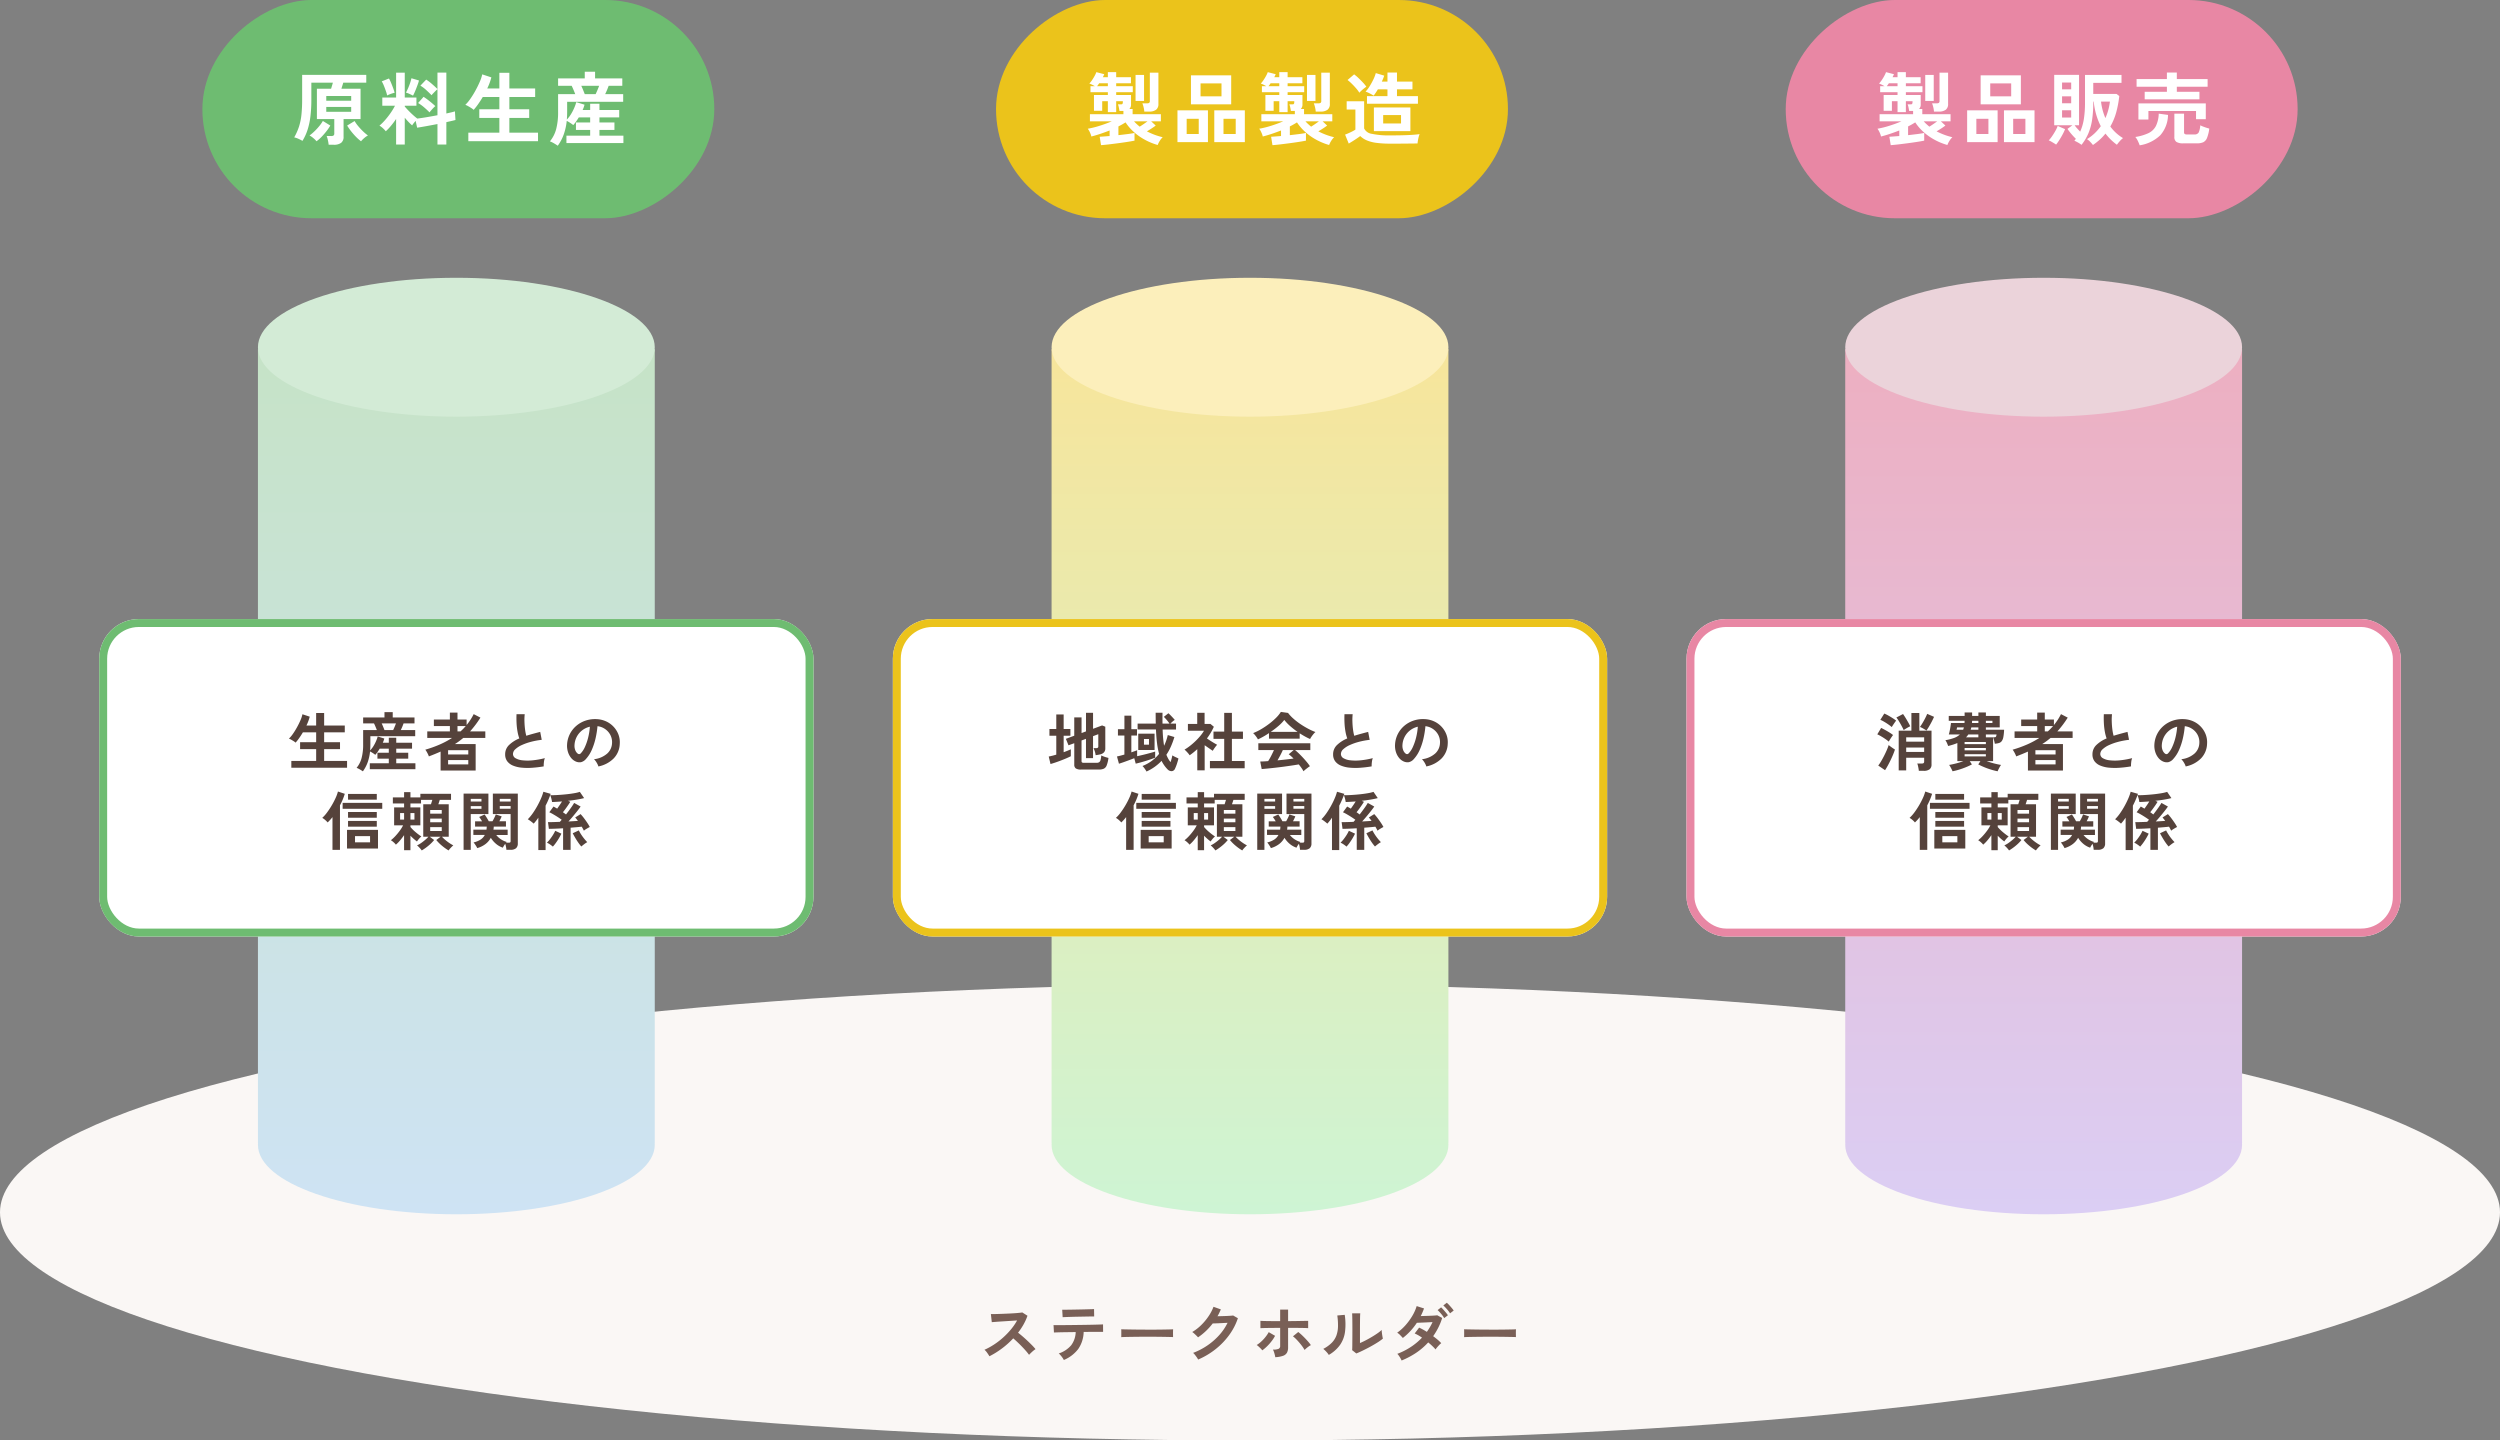
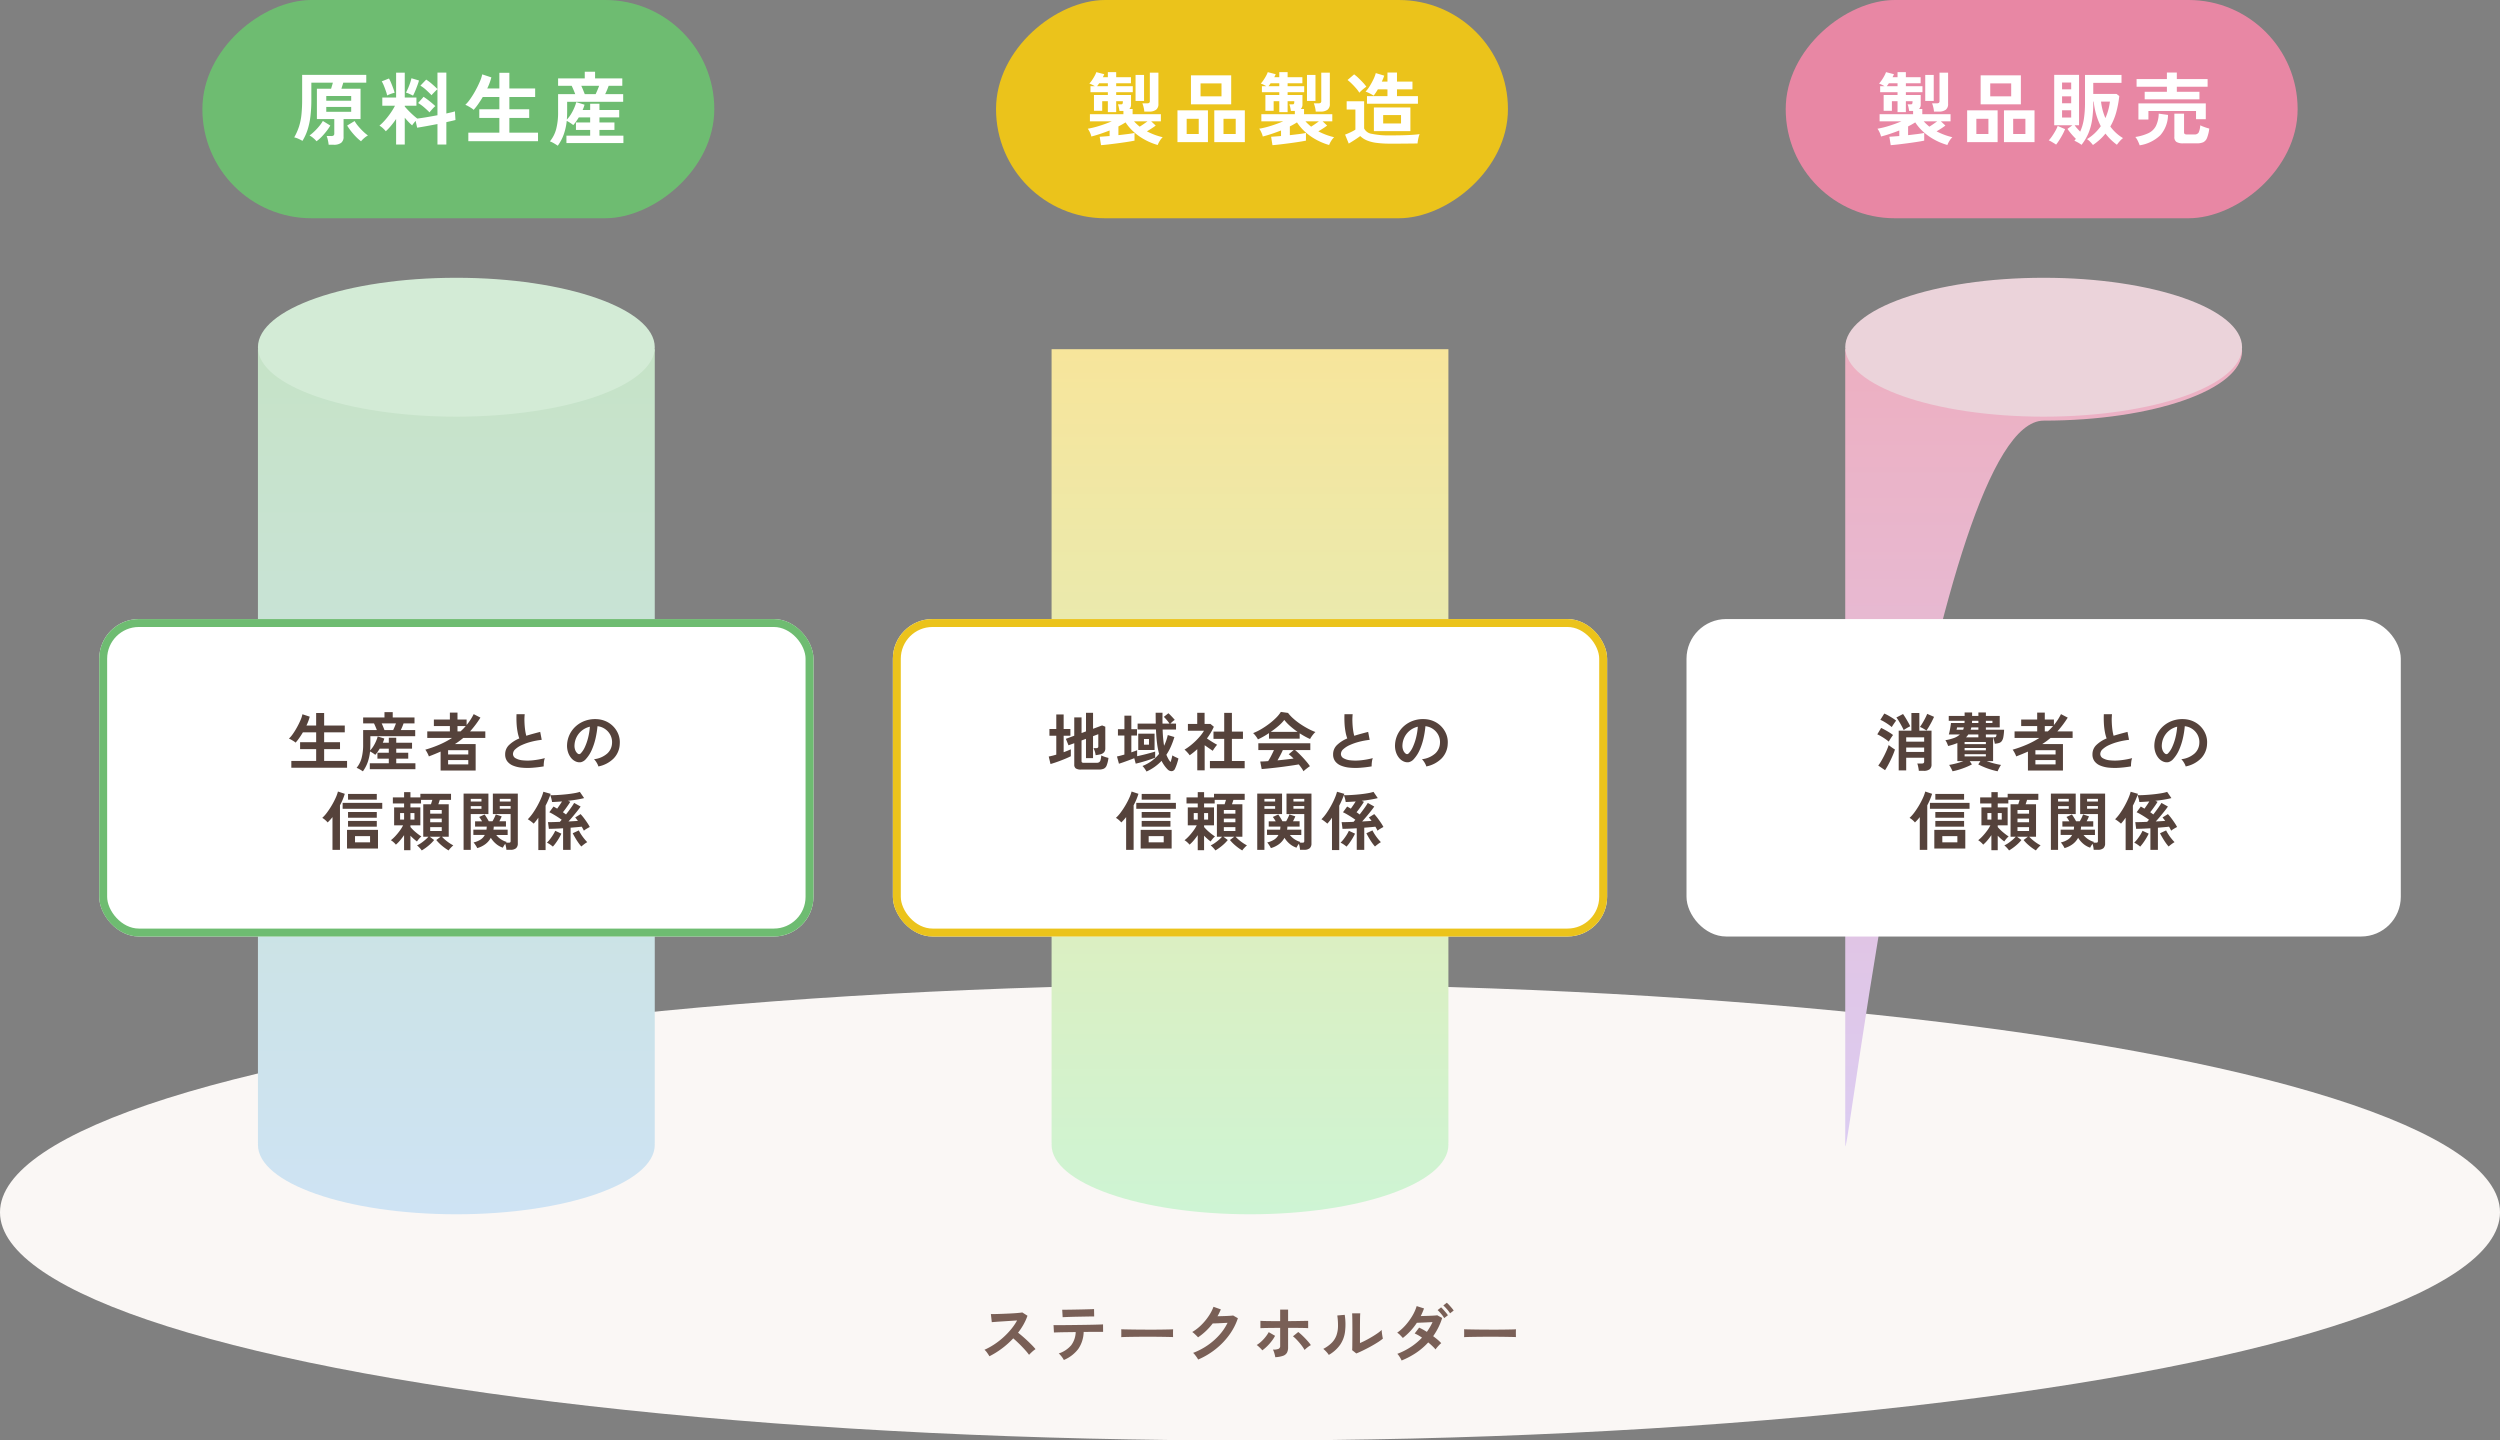
<svg xmlns="http://www.w3.org/2000/svg" width="630" height="363" viewBox="0 0 630 363">
  <rect x="0" y="0" width="630" height="363" fill="#808080" stroke="none" />
  <defs>
    <linearGradient id="linear-gradient" x1="0.5" x2="0.5" y2="1" gradientUnits="objectBoundingBox">
      <stop offset="0" stop-color="#edafc1" />
      <stop offset="1" stop-color="#dbcef4" />
    </linearGradient>
    <linearGradient id="linear-gradient-2" x1="0.5" x2="0.5" y2="1" gradientUnits="objectBoundingBox">
      <stop offset="0" stop-color="#f7e59b" />
      <stop offset="1" stop-color="#cef4d4" />
    </linearGradient>
    <linearGradient id="linear-gradient-3" x1="0.5" x2="0.5" y2="1" gradientUnits="objectBoundingBox">
      <stop offset="0" stop-color="#c6e3c7" />
      <stop offset="1" stop-color="#cee3f4" />
    </linearGradient>
  </defs>
  <g id="ir_investors_explanation_02" transform="translate(-678 -2328)">
    <ellipse id="楕円形_536" data-name="楕円形 536" cx="315" cy="57.5" rx="315" ry="57.5" transform="translate(678 2576)" fill="#faf7f5" />
    <g id="グループ_387754" data-name="グループ 387754" transform="translate(550 -249)">
      <g id="グループ_387751" data-name="グループ 387751" transform="translate(7)">
        <g id="グループ_387760" data-name="グループ 387760">
          <g id="グループ_387747" data-name="グループ 387747" transform="translate(212 65)">
-             <path id="合体_23" data-name="合体 23" d="M9524-5457.5q0-.251.021-.5H9524v-200h100v200h-.021q.021.249.021.5c0,9.666-22.388,17.5-50,17.5S9524-5447.834,9524-5457.5Z" transform="translate(-9150 8258)" fill="url(#linear-gradient)" />
+             <path id="合体_23" data-name="合体 23" d="M9524-5457.5q0-.251.021-.5H9524v-200h100h-.021q.021.249.021.5c0,9.666-22.388,17.5-50,17.5S9524-5447.834,9524-5457.5Z" transform="translate(-9150 8258)" fill="url(#linear-gradient)" />
            <ellipse id="楕円形_534" data-name="楕円形 534" cx="50" cy="17.5" rx="50" ry="17.5" transform="translate(374 2582)" fill="#ebd3da" />
          </g>
          <g id="グループ_387761" data-name="グループ 387761" transform="translate(-334 21)">
            <g id="長方形_71292" data-name="長方形 71292" transform="translate(880 2712)" fill="#fff" stroke="#e887a4" stroke-width="2">
              <rect width="180" height="80" rx="10" stroke="none" />
-               <rect x="1" y="1" width="178" height="78" rx="9" fill="none" />
            </g>
            <path id="パス_455128" data-name="パス 455128" d="M-31.456,1.248a5.718,5.718,0,0,0-.08-.6q-.064-.36-.144-.7a2.968,2.968,0,0,0-.176-.544h1.136A.761.761,0,0,0-30.256-.7a.5.5,0,0,0,.144-.416v-.928H-34.64V1.136h-1.888v-10h3.2v-4.464h2v4.464h3.072v8.48A1.492,1.492,0,0,1-28.744.864a2.372,2.372,0,0,1-1.48.384Zm-8.512-.16L-41.68-.08a11.047,11.047,0,0,0,.752-1.136q.384-.656.752-1.384t.664-1.416a11.083,11.083,0,0,0,.456-1.232q.208.176.5.392t.584.416q.3.2.5.328-.176.56-.464,1.256t-.64,1.424q-.352.728-.712,1.384T-39.968,1.088Zm10.432-10q-.368-.24-.816-.5a6.3,6.3,0,0,0-.816-.4q.272-.368.632-.968t.688-1.24q.328-.64.5-1.088l1.728.752q-.256.576-.584,1.216t-.68,1.224Q-29.232-9.328-29.536-8.912Zm-5.728-.112q-.224-.48-.56-1.1T-36.5-11.3a7.024,7.024,0,0,0-.616-.888l1.68-.88q.288.4.632.96t.664,1.128q.32.568.512,1-.208.1-.512.264t-.608.352A5.632,5.632,0,0,0-35.264-9.024ZM-39.04-6.112a7.321,7.321,0,0,0-.8-.624q-.528-.368-1.1-.7a8.5,8.5,0,0,0-.984-.512l.976-1.616q.464.224,1.016.528t1.08.632a8.252,8.252,0,0,1,.9.632q-.128.16-.352.488t-.432.664Q-38.944-6.288-39.04-6.112Zm.768-3.664a9.659,9.659,0,0,0-.808-.624q-.52-.368-1.088-.7a6.788,6.788,0,0,0-.984-.5l.992-1.584a9.306,9.306,0,0,1,1.016.5q.584.328,1.128.68a8.686,8.686,0,0,1,.848.608,5.514,5.514,0,0,0-.352.464q-.224.32-.44.648T-38.272-9.776ZM-34.64-3.52h4.528v-1.1H-34.64Zm0-2.576h4.528V-7.2H-34.64ZM-22.96,1.36q-.08-.208-.232-.512t-.32-.608a3.271,3.271,0,0,0-.312-.48q.72-.112,1.728-.368A17.08,17.08,0,0,0-20.208-1.2h-1.536V-5.76a10.925,10.925,0,0,1-1.1.408q-.584.184-1.224.344a8.022,8.022,0,0,0-.3-.76,3.586,3.586,0,0,0-.4-.7,12.008,12.008,0,0,0,2.2-.568A4.226,4.226,0,0,0-21.1-7.92h-2.8a8.924,8.924,0,0,0,.224-.9q.112-.552.2-1.1t.12-.88h3.408a2.2,2.2,0,0,0,.016-.272,2.606,2.606,0,0,1,.016-.288h-4v-1.232h4v-.864h1.888v.864h1.584v-.864h1.888v.864h3.488v2.9H-14.56V-9.1h4.592a12.309,12.309,0,0,1-.184,1.816,2.57,2.57,0,0,1-.4,1.032,1.356,1.356,0,0,1-.7.488,4.785,4.785,0,0,1-1.056.184q-.064-.384-.192-.856a7.815,7.815,0,0,0-.24-.76v6h-1.616a18.381,18.381,0,0,0,1.9.592q1,.256,1.72.368a3.271,3.271,0,0,0-.312.48q-.168.3-.32.608t-.232.512A16.068,16.068,0,0,1-13.224.952Q-14.1.688-14.936.344T-16.48-.368l.544-.832h-2.688l.544.832a16.077,16.077,0,0,1-1.536.712q-.848.344-1.712.608A15.184,15.184,0,0,1-22.96,1.36Zm3.04-5.28h5.36V-4.5h-5.36Zm0,1.536h5.36v-.56h-5.36Zm0-3.088h5.36v-.544h-5.36Zm.368-1.728h3.1v-.72h-2.528A4.265,4.265,0,0,1-19.552-7.2Zm4.992,0h1.872a2.512,2.512,0,0,0,.472-.032.312.312,0,0,0,.224-.176,1.791,1.791,0,0,0,.12-.512H-14.56ZM-18.4-9.1h1.952V-9.7h-1.776a2.53,2.53,0,0,1-.08.3Zm-3.568,0h1.68l.1-.288a2.53,2.53,0,0,0,.08-.3h-1.712a1.252,1.252,0,0,1-.032.176q-.032.144-.064.272A.5.5,0,0,1-21.968-9.1Zm7.408-1.7h1.648v-.56H-14.56Zm-3.5,0h1.616v-.56h-1.584a2.606,2.606,0,0,0-.016.288A2.2,2.2,0,0,1-18.064-10.8Zm14.1,11.968V-3.6q-1.36.608-2.96,1.216a3.781,3.781,0,0,0-.224-.56q-.16-.336-.344-.648a4,4,0,0,0-.328-.488A29.535,29.535,0,0,0-4.24-5.36,21.549,21.549,0,0,0-1.088-7.04h-6.24V-8.688h5.7v-1.344H-5.664V-11.68h4.032v-1.744H.288v1.744h2.3V-10.3A13.842,13.842,0,0,0,4.368-13.04l1.7.88A25.15,25.15,0,0,1,3.456-8.688H7.3V-7.04H1.744q-.5.416-1.016.8T-.352-5.5H4.864V1.168ZM-2.08-.368H3.008v-1.1H-2.08Zm0-2.5H3.008V-3.952H-2.08ZM.288-8.688h.768q.352-.32.68-.656t.632-.688H.288ZM22.016.128A29.135,29.135,0,0,1,19.088.48,15.6,15.6,0,0,1,16.432.448a7.549,7.549,0,0,1-2.16-.52A3.416,3.416,0,0,1,12.824-1.16,2.819,2.819,0,0,1,12.3-2.9a3.193,3.193,0,0,1,.968-2.344,8.257,8.257,0,0,1,2.6-1.672,10.337,10.337,0,0,1-.44-1.656,16.178,16.178,0,0,1-.248-2.112q-.064-1.144-.016-2.344h2.064a13.579,13.579,0,0,0-.064,1.9q.032,1.016.152,1.944a11.059,11.059,0,0,0,.312,1.6q.8-.256,1.688-.5t1.816-.48l.384,2a18.8,18.8,0,0,0-2.7.5,14.332,14.332,0,0,0-2.32.816A6.01,6.01,0,0,0,14.872-4.2a1.647,1.647,0,0,0-.6,1.192,1.216,1.216,0,0,0,.64,1.072,4.317,4.317,0,0,0,1.76.536,12.107,12.107,0,0,0,2.568,0A19.726,19.726,0,0,0,22.3-1.952a4.054,4.054,0,0,0-.232,1.024A7.143,7.143,0,0,0,22.016.128ZM35.792.144a3.077,3.077,0,0,0-.24-.608,5.216,5.216,0,0,0-.408-.68,3.448,3.448,0,0,0-.456-.536,6.019,6.019,0,0,0,3.336-1.432A3.7,3.7,0,0,0,39.232-5.7,3.944,3.944,0,0,0,38.8-7.808a4.128,4.128,0,0,0-1.352-1.5A4.122,4.122,0,0,0,35.568-10a22.436,22.436,0,0,1-.48,3.04,15.92,15.92,0,0,1-.952,2.912,8.4,8.4,0,0,1-1.464,2.3A2.424,2.424,0,0,1,31.4-.928,2.282,2.282,0,0,1,30.1-1.1a3.113,3.113,0,0,1-1.184-.912,4.41,4.41,0,0,1-.784-1.48A5.166,5.166,0,0,1,27.9-5.328a6.672,6.672,0,0,1,.688-2.664,6.7,6.7,0,0,1,1.632-2.088,7,7,0,0,1,2.352-1.328,7.531,7.531,0,0,1,2.832-.368,6.368,6.368,0,0,1,2.288.544,5.967,5.967,0,0,1,1.88,1.32,5.956,5.956,0,0,1,1.248,1.944,5.539,5.539,0,0,1,.36,2.416A5.518,5.518,0,0,1,39.648-1.88,7.453,7.453,0,0,1,35.792.144Zm-5.2-3.232a.617.617,0,0,0,.368.128.553.553,0,0,0,.384-.192,5.646,5.646,0,0,0,1.064-1.632,13.266,13.266,0,0,0,.816-2.384,15.858,15.858,0,0,0,.424-2.7,4.937,4.937,0,0,0-1.96.928A4.955,4.955,0,0,0,30.336-7.32a5.083,5.083,0,0,0-.56,2.088,3.014,3.014,0,0,0,.2,1.3A1.975,1.975,0,0,0,30.592-3.088Zm-58.144,23.92v-4.7h7.808v4.7Zm-3.664.336V12.912q-.3.384-.608.72t-.608.624a5.57,5.57,0,0,0-.616-.616,4.54,4.54,0,0,0-.744-.536,9.114,9.114,0,0,0,1.216-1.368,20.014,20.014,0,0,0,1.192-1.808,19.305,19.305,0,0,0,.976-1.88,9.229,9.229,0,0,0,.568-1.584l1.728.576a15.525,15.525,0,0,1-1.216,2.9V21.168Zm2.56-10.352v-1.5h9.984v1.5Zm1.36,2.256V11.616h7.248v1.456Zm0,2.24v-1.44h7.248v1.44Zm0-6.8V7.072h7.248v1.44Zm1.76,10.752h3.792V17.7h-3.792ZM-8.72,21.312a5.31,5.31,0,0,0-.536-.656,7.625,7.625,0,0,0-.648-.624,5.84,5.84,0,0,0,.984-.56,12.264,12.264,0,0,0,1.04-.8,8.273,8.273,0,0,0,.84-.816h-1.3V9.68H-6.4l.176-.56.176-.56H-8.9v.912h-2.672v.992h2.5v4.528h-2.5v.416a10.45,10.45,0,0,0,1.336,1.32,15.054,15.054,0,0,0,1.416,1.064,3.9,3.9,0,0,0-.584.576,6.866,6.866,0,0,0-.52.688q-.4-.3-.824-.672t-.824-.784v3.648h-1.6V17.456q-.448.656-.976,1.288a9.377,9.377,0,0,1-1.088,1.112,4.3,4.3,0,0,0-.552-.584,4.071,4.071,0,0,0-.712-.536A9.138,9.138,0,0,0-15.36,17.68a15.131,15.131,0,0,0,1.112-1.352,8.935,8.935,0,0,0,.824-1.336H-15.68V10.464h2.512V9.472H-16V7.952h2.832V6.624h1.6V7.952h2.5V7.04h7.728V8.56H-4.176q-.08.256-.176.552t-.192.568H-1.92v8.176H-3.632a9.725,9.725,0,0,0,.848.808,11.183,11.183,0,0,0,1.032.784,9.06,9.06,0,0,0,.984.584,7.625,7.625,0,0,0-.648.624,5.31,5.31,0,0,0-.536.656,12.144,12.144,0,0,1-1.656-1.176,10.3,10.3,0,0,1-1.448-1.448l1.088-.832H-6.7l1.1.832a10.1,10.1,0,0,1-1.456,1.448A12.529,12.529,0,0,1-8.72,21.312Zm2.128-4.9H-3.68V15.44H-6.592Zm0-2.208H-3.68V13.28H-6.592Zm0-2.16H-3.68V11.12H-6.592Zm-7.584,1.5h1.008V11.9h-1.008Zm2.608,0h1.008V11.9h-1.008Zm24.176,7.6a5.122,5.122,0,0,0-.1-.752q-.088-.432-.184-.752a5.464,5.464,0,0,0-.608.976A5.274,5.274,0,0,1,9.96,19.616a6.29,6.29,0,0,1-1.272-1.488A4.969,4.969,0,0,1,7.344,19.7a6.319,6.319,0,0,1-2.08,1.024,5.456,5.456,0,0,0-.416-.728,6.426,6.426,0,0,0-.512-.7,5.6,5.6,0,0,0,1.792-.736,3.063,3.063,0,0,0,1.04-1.152H4.288V16.08h3.3q.032-.176.048-.376t.032-.408H4.72V13.968H6.48q-.176-.3-.368-.592a5.463,5.463,0,0,0-.368-.5l1.376-.624q.24.32.552.832t.5.88H9.1q.224-.368.472-.88a7.427,7.427,0,0,0,.36-.848l1.488.48a6.839,6.839,0,0,1-.272.632q-.16.328-.32.616H12.5V15.3H9.424a3.225,3.225,0,0,1-.024.4q-.024.192-.056.384h3.584v1.328h-2.88a5,5,0,0,0,1.1,1.032,5.535,5.535,0,0,0,1.536.728q-.032.032-.072.08a1.125,1.125,0,0,0-.072.1h.64a.624.624,0,0,0,.408-.088.557.557,0,0,0,.088-.376V12.144H9.2V6.992h6.288V19.52a1.585,1.585,0,0,1-.44,1.232,2.1,2.1,0,0,1-1.432.4Zm-10.784.016V6.992H8.08v5.152H3.632v9.024Zm9.12-10.352H13.68v-.672H10.944Zm0-1.824H13.68V8.32H10.944ZM3.632,10.816h2.7v-.672h-2.7Zm0-1.824h2.7V8.32h-2.7ZM26.9,21.168v-5.44q-1.072.064-2.024.1t-1.56.04l-.224-1.7q.656.016,1.416-.008t1.576-.056q.1-.112.216-.24t.248-.288q-.48-.352-1.056-.72t-1.12-.68a10.25,10.25,0,0,0-.944-.488l1.056-1.44q.208.112.44.248t.488.28q.272-.384.608-.872t.608-.936q-.688.048-1.32.088t-1.192.056a7.317,7.317,0,0,0-.176-.864,5.219,5.219,0,0,0-.288-.848q.768,0,1.8-.056t2.12-.168q1.088-.112,2.032-.272a10.538,10.538,0,0,0,1.52-.352l1.072,1.568q-.784.208-1.848.384t-2.216.3l.576.256q-.24.4-.568.88t-.664.936q-.336.456-.624.808.224.144.416.288t.368.272q.624-.8,1.2-1.608a14.015,14.015,0,0,0,.848-1.3l1.632.912q-.32.48-.848,1.144t-1.112,1.36q-.584.7-1.1,1.256.672-.032,1.28-.072l1.1-.072q-.176-.24-.352-.464t-.336-.4l1.36-.848a13.155,13.155,0,0,1,.872,1.048q.44.584.824,1.16a11.122,11.122,0,0,1,.624,1.04q-.32.16-.776.432a4.972,4.972,0,0,0-.712.5q-.112-.224-.248-.48t-.3-.528q-.544.064-1.272.128t-1.528.128v5.584Zm-6.24.048v-8.16a12.537,12.537,0,0,1-1.168,1.5q-.3-.272-.712-.584a6.8,6.8,0,0,0-.776-.52,11.3,11.3,0,0,0,1.3-1.576,21.023,21.023,0,0,0,1.16-1.888q.536-.984.92-1.9a10.7,10.7,0,0,0,.544-1.568l1.84.528a21.183,21.183,0,0,1-1.28,2.976V21.216Zm10.832-.9A10.537,10.537,0,0,1,30.7,19.3q-.416-.608-.784-1.24t-.592-1.08l1.536-.72a9.639,9.639,0,0,0,.592,1.032,12.421,12.421,0,0,0,.784,1.08,11.216,11.216,0,0,0,.752.848,6.435,6.435,0,0,0-.784.52Q31.824,20.032,31.488,20.32Zm-7.168.032a7.67,7.67,0,0,0-.76-.576,4.728,4.728,0,0,0-.744-.416,8.081,8.081,0,0,0,.744-.832,12.546,12.546,0,0,0,.752-1.064,9.07,9.07,0,0,0,.6-1.1l1.552.72q-.256.544-.616,1.152t-.76,1.16A10.581,10.581,0,0,1,24.32,20.352Z" transform="translate(970 2749)" fill="#55423b" />
          </g>
        </g>
        <g id="グループ_387750" data-name="グループ 387750" transform="translate(309)">
          <rect id="長方形_71289" data-name="長方形 71289" width="55" height="129" rx="27.5" transform="translate(262 2632) rotate(-90)" fill="#e887a4" />
          <path id="パス_455131" data-name="パス 455131" d="M-38.54,1.58l-.34-2.12q.4-.02,1.06-.07l1.44-.11v-1.4q-1.12.44-2.28.83t-2.32.69a4.677,4.677,0,0,0-.36-1.03,4.457,4.457,0,0,0-.54-.93,22.246,22.246,0,0,0,2.95-.73q1.63-.51,3.09-1.13h-5.5v-1.8h8.44v-.82h-1q-.04-.34-.15-.86a4.488,4.488,0,0,0-.23-.8h.78q.34,0,.4-.22a.5.5,0,0,0,.05-.26q.01-.22.01-.32h-1.68v2.76h-2.1V-9.5h-1.42v2.42h-2.08v-3.98h3.5v-.7H-41.2v-1.52h1.1a7.922,7.922,0,0,0-.74-.4,4.973,4.973,0,0,0-.64-.26,7.1,7.1,0,0,0,.68-.87,12.059,12.059,0,0,0,.65-1.07,6.787,6.787,0,0,0,.43-.94l2,.52q-.08.18-.17.37t-.19.39h1.26v-1.28h2.1v1.28H-31v1.52h-3.72v.74h4.18v1.52h-4.18v.7h3.74v2.4a1.514,1.514,0,0,1-.42,1.12h.82v1.32h7.12v1.8H-25.9l1.14,1.06q-.44.34-1.04.73t-1.18.73a17.387,17.387,0,0,0,1.88.84A16.756,16.756,0,0,0-23-.42a4.207,4.207,0,0,0-.73.91,5.34,5.34,0,0,0-.53,1.05A15.833,15.833,0,0,1-27.47.23a14.527,14.527,0,0,1-2.78-1.95,12.268,12.268,0,0,1-2.11-2.44,19.227,19.227,0,0,1-1.8,1.02v2.2q1.24-.14,2.34-.28t1.72-.28V.44q-.78.16-1.88.33t-2.31.33q-1.21.16-2.32.29T-38.54,1.58Zm10.9-8.46a5.747,5.747,0,0,0-.17-1.08,6.729,6.729,0,0,0-.31-1h1.14a1.021,1.021,0,0,0,.57-.12.584.584,0,0,0,.17-.5v-7.1h2.16v7.86a1.761,1.761,0,0,1-.59,1.48,2.85,2.85,0,0,1-1.77.46Zm-2.2-2.68v-6.56h2.14v6.56Zm1.04,6.48q.42-.26.96-.63t1-.71h-3.38a9.477,9.477,0,0,0,.68.69Q-29.18-3.4-28.8-3.08Zm-10.74-10.2h2.72v-.74H-39q-.14.2-.27.39A3.725,3.725,0,0,1-39.54-13.28ZM-15.88-8.7v-7.32H-5.74V-8.7ZM-10,.82V-7.2h7.7V.82Zm-9.28,0V-7.2h7.68V.82Zm5.82-11.54h5.28v-3.26h-5.28Zm5.78,9.48H-4.6V-5.06H-7.68Zm-9.28,0h3.04V-5.06h-3.04ZM12.42,1.54a7.911,7.911,0,0,0-.71-.82,4.252,4.252,0,0,0-.79-.66,11.085,11.085,0,0,0,1.93-1.47A12.284,12.284,0,0,0,14.4-3.2a16.507,16.507,0,0,1-1.14-2.87,18.086,18.086,0,0,1-.64-3.33H12.5v.22a29.453,29.453,0,0,1-.28,4.3,14.424,14.424,0,0,1-.92,3.42A12.566,12.566,0,0,1,9.54,1.5,7.232,7.232,0,0,0,8.69.94,9.786,9.786,0,0,0,7.74.46l.2-.24a2.814,2.814,0,0,0,.18-.24Q7.54-.58,6.98-1.24A14.954,14.954,0,0,1,6-2.52l1.26-.92H2.66v-12.7H8.92v12.7H7.8a8.435,8.435,0,0,0,.65.81q.37.41.75.81a12.438,12.438,0,0,0,.93-3.17,26.287,26.287,0,0,0,.29-4.19v-6.94h9.2v2H12.5v2.8h5.86l.7.52a26.157,26.157,0,0,1-.77,4.1A15.191,15.191,0,0,1,16.8-3.12,10.775,10.775,0,0,0,20-.2a5.808,5.808,0,0,0-.84.8,10.54,10.54,0,0,0-.7.88A13.874,13.874,0,0,1,16.93.19a13.427,13.427,0,0,1-1.35-1.53A13.292,13.292,0,0,1,14.15.18,15.577,15.577,0,0,1,12.42,1.54Zm-9.28-.1q-.22-.16-.57-.37T1.88.66a2.91,2.91,0,0,0-.6-.28A8.729,8.729,0,0,0,2.14-.7q.44-.64.82-1.32a8.327,8.327,0,0,0,.58-1.24l1.86.8a12.1,12.1,0,0,1-.62,1.33Q4.4-.42,3.97.26A13.137,13.137,0,0,1,3.14,1.44ZM15.56-5.24A14.522,14.522,0,0,0,16.7-9.4H14.46A14.653,14.653,0,0,0,15.56-5.24ZM4.64-5.38h2.3V-7.22H4.64Zm0-3.6h2.3v-1.74H4.64Zm0-3.5h2.3V-14.2H4.64ZM25.46-9.96v-1.9h5.6v-1.28H23.42v-1.94h7.64v-1.64h2.5v1.64h7.76v1.94H33.56v1.28h5.7v1.9ZM23.88-4.88V-8.94H40.86v3.98H38.4V-7.02h-12v2.14Zm11.3,6A3.035,3.035,0,0,1,33.44.75a1.454,1.454,0,0,1-.5-1.25V-6.36h2.44v4.68a.542.542,0,0,0,.15.43.947.947,0,0,0,.59.13h1.86a1.143,1.143,0,0,0,1.08-.48,4.9,4.9,0,0,0,.4-1.82,10.637,10.637,0,0,0,1.09.45,11.384,11.384,0,0,0,1.19.37,9.5,9.5,0,0,1-.57,2.36A2.015,2.015,0,0,1,40.23.84a3.756,3.756,0,0,1-1.59.28Zm-10.98.5A9.84,9.84,0,0,0,23.75.55,4.365,4.365,0,0,0,23.1-.48a12.217,12.217,0,0,0,3.29-.96,4.108,4.108,0,0,0,1.89-1.79A7.551,7.551,0,0,0,29-6.36l2.34.32A7.941,7.941,0,0,1,29.38-.9,9.622,9.622,0,0,1,24.2,1.62Z" transform="translate(327 2612)" fill="#fff" />
        </g>
      </g>
      <g id="グループ_387753" data-name="グループ 387753" transform="translate(-1)">
        <g id="グループ_387758" data-name="グループ 387758" transform="translate(7)">
          <g id="グループ_387746" data-name="グループ 387746" transform="translate(13 65)">
            <path id="合体_23-2" data-name="合体 23" d="M9524-5457.5q0-.251.021-.5H9524v-200h100v200h-.021q.021.249.021.5c0,9.666-22.388,17.5-50,17.5S9524-5447.834,9524-5457.5Z" transform="translate(-9150 8258)" fill="url(#linear-gradient-2)" />
-             <ellipse id="楕円形_534-2" data-name="楕円形 534" cx="50" cy="17.5" rx="50" ry="17.5" transform="translate(374 2582)" fill="#fcefbb" />
          </g>
          <g id="グループ_387759" data-name="グループ 387759" transform="translate(-533 21)">
            <g id="長方形_71292-2" data-name="長方形 71292" transform="translate(880 2712)" fill="#fff" stroke="#ebc31b" stroke-width="2">
              <rect width="180" height="80" rx="10" stroke="none" />
              <rect x="1" y="1" width="178" height="78" rx="9" fill="none" />
            </g>
            <path id="パス_455127" data-name="パス 455127" d="M-42.592.928A2.251,2.251,0,0,1-43.9.64a1.143,1.143,0,0,1-.384-.976V-5.712l-1.456.528L-46.4-6.816l2.112-.784v-4.624h1.84v3.952l1.12-.416v-4.688h1.776v4.032l2.288-.848.8.32V-4.4a1.452,1.452,0,0,1-.3.952,1.785,1.785,0,0,1-.936.536,5.3,5.3,0,0,1-.552.12q-.328.056-.648.1a5.056,5.056,0,0,0-.24-1.056,5.411,5.411,0,0,0-.288-.72h.672a.669.669,0,0,0,.4-.1.415.415,0,0,0,.128-.352V-7.984l-1.328.5v5.536h-1.776V-6.816l-1.12.416v5.184a.434.434,0,0,0,.12.344.757.757,0,0,0,.472.1h3.2a1.176,1.176,0,0,0,.648-.152.958.958,0,0,0,.352-.552,6.026,6.026,0,0,0,.184-1.152,6.07,6.07,0,0,0,.848.344q.544.184.96.28a7.762,7.762,0,0,1-.448,1.88,1.514,1.514,0,0,1-.736.84A3.051,3.051,0,0,1-38.08.928Zm-7.68-1.392-.448-1.888q.4-.08.888-.2t1.016-.28V-7.6h-1.728V-9.3h1.728V-12.96h1.856V-9.3h1.7v1.7h-1.7v4.16q.528-.192.992-.384t.816-.352v1.744q-.4.208-1.048.488t-1.392.568q-.744.288-1.456.528T-50.272-.464ZM-26.08,1.424A6.55,6.55,0,0,0-26.536.7,4.539,4.539,0,0,0-27.1.032,10.237,10.237,0,0,0-24.76-1.256a10.026,10.026,0,0,0,1.848-1.768A19.549,19.549,0,0,1-23.424-5.7q-.192-1.5-.272-3.472H-28.32v-1.488h4.576q-.016-.64-.024-1.32t-.008-1.416h1.728q-.016,1.456,0,2.736h1.76a9.063,9.063,0,0,0-.688-.9,10.556,10.556,0,0,0-.736-.792l1.152-.912q.24.208.544.52t.592.624q.288.312.464.536a4.587,4.587,0,0,0-.568.432q-.312.272-.536.5h1.424v1.488h-3.376q.032,1.184.128,2.208t.24,1.888a12.4,12.4,0,0,0,.928-2.7l1.664.5a20.4,20.4,0,0,1-.88,2.4,13.174,13.174,0,0,1-1.136,2.064,9.171,9.171,0,0,0,.48,1.024,4.785,4.785,0,0,0,.576.832q.144-.416.264-.88t.184-.816a3.913,3.913,0,0,0,.44.256q.28.144.584.28t.512.248q-.128.56-.368,1.3A11.059,11.059,0,0,1-18.88.672a1,1,0,0,1-.864.664,1.437,1.437,0,0,1-1.088-.52,8.057,8.057,0,0,1-.792-.96,8.736,8.736,0,0,1-.664-1.12,11.865,11.865,0,0,1-1.72,1.5A11.982,11.982,0,0,1-26.08,1.424ZM-33.024-.544l-.5-1.824q.384-.08.872-.208t1-.272v-4.8H-33.28v-1.6h1.632v-3.408H-29.9v3.408h1.424v1.6H-29.9v4.24q.416-.144.792-.28t.664-.248v1.5q.736-.16,1.592-.368t1.64-.424q.784-.216,1.312-.376v1.536q-.352.144-.944.352t-1.288.424q-.7.216-1.392.408T-28.8-.56l-.368-1.376q-.592.24-1.3.5t-1.376.5Q-32.512-.7-33.024-.544ZM-28.16-4V-8.112h4.112V-4Zm1.44-1.344h1.264V-6.768H-26.72ZM-10.1.608v-1.84h3.6V-6.8H-9.2V-8.64h2.7v-4.72H-4.56v4.72h2.784V-6.8H-4.56v5.568h3.216V.608Zm-3.184.512V-4.208q-.448.4-.928.792t-.992.744a5.869,5.869,0,0,0-.608-.752A7.737,7.737,0,0,0-16.5-4.1a11.964,11.964,0,0,0,1.352-.92,17.151,17.151,0,0,0,1.4-1.216A16.073,16.073,0,0,0-12.5-7.576a9.117,9.117,0,0,0,.9-1.272h-4.048v-1.728H-13.3v-2.8h1.856v2.8h1.472l.864.72a15.578,15.578,0,0,1-1.744,2.944q.416.288.9.6t.936.576q.448.264.736.424a4.68,4.68,0,0,0-.376.44q-.216.28-.416.576t-.312.5q-.432-.288-.976-.664T-11.424-5.2V1.12Zm26.768.24a7.63,7.63,0,0,0-.5-.816q-.312-.448-.7-.912-.736.128-1.7.272T8.56.192Q7.488.336,6.44.456T4.488.664Q3.584.752,2.944.8L2.576-1.1q.352,0,.872-.024T4.576-1.2a14.146,14.146,0,0,0,.76-1.328q.392-.768.7-1.456H2.1V-5.7H15.2v1.712H11.344a11.946,11.946,0,0,1,.96.848q.528.512,1.072,1.1t1,1.144A11.979,11.979,0,0,1,15.1.08q-.208.128-.528.368t-.624.488A4.428,4.428,0,0,0,13.488,1.36ZM2-6.672A4.653,4.653,0,0,0,1.68-7.2q-.208-.3-.448-.592a3.78,3.78,0,0,0-.448-.464,14.058,14.058,0,0,0,2.04-1,20.326,20.326,0,0,0,2.024-1.36,16.649,16.649,0,0,0,1.744-1.52A8.1,8.1,0,0,0,7.776-13.6l1.808.256A9.8,9.8,0,0,0,10.9-11.936a16.451,16.451,0,0,0,1.752,1.368,20.934,20.934,0,0,0,1.944,1.176,15.414,15.414,0,0,0,1.9.864,3.651,3.651,0,0,0-.512.52q-.272.328-.5.664a4.142,4.142,0,0,0-.344.576q-.624-.272-1.288-.64t-1.336-.8v1.36H4.784V-8.256q-.736.5-1.456.9T2-6.672Zm3.232-1.9h6.752a19.661,19.661,0,0,1-1.856-1.448,11.49,11.49,0,0,1-1.488-1.56,10.213,10.213,0,0,1-1.456,1.512A20.49,20.49,0,0,1,5.232-8.576Zm1.7,7.184Q8-1.488,9.056-1.608t1.92-.232A10.013,10.013,0,0,0,9.76-2.928l1.248-1.056H8.272Q8-3.36,7.64-2.68T6.928-1.392ZM30.656.128A29.135,29.135,0,0,1,27.728.48,15.6,15.6,0,0,1,25.072.448a7.549,7.549,0,0,1-2.16-.52A3.416,3.416,0,0,1,21.464-1.16a2.819,2.819,0,0,1-.52-1.736,3.193,3.193,0,0,1,.968-2.344,8.257,8.257,0,0,1,2.6-1.672,10.337,10.337,0,0,1-.44-1.656,16.178,16.178,0,0,1-.248-2.112q-.064-1.144-.016-2.344h2.064a13.579,13.579,0,0,0-.064,1.9q.032,1.016.152,1.944a11.059,11.059,0,0,0,.312,1.6q.8-.256,1.688-.5t1.816-.48l.384,2a18.8,18.8,0,0,0-2.7.5,14.332,14.332,0,0,0-2.32.816A6.01,6.01,0,0,0,23.512-4.2a1.647,1.647,0,0,0-.6,1.192,1.216,1.216,0,0,0,.64,1.072,4.317,4.317,0,0,0,1.76.536,12.107,12.107,0,0,0,2.568,0,19.726,19.726,0,0,0,3.064-.552,4.054,4.054,0,0,0-.232,1.024A7.143,7.143,0,0,0,30.656.128ZM44.432.144a3.077,3.077,0,0,0-.24-.608,5.216,5.216,0,0,0-.408-.68,3.448,3.448,0,0,0-.456-.536,6.019,6.019,0,0,0,3.336-1.432A3.7,3.7,0,0,0,47.872-5.7a3.944,3.944,0,0,0-.432-2.112,4.128,4.128,0,0,0-1.352-1.5A4.122,4.122,0,0,0,44.208-10a22.436,22.436,0,0,1-.48,3.04,15.92,15.92,0,0,1-.952,2.912,8.4,8.4,0,0,1-1.464,2.3,2.424,2.424,0,0,1-1.272.816,2.282,2.282,0,0,1-1.3-.176,3.113,3.113,0,0,1-1.184-.912,4.41,4.41,0,0,1-.784-1.48,5.166,5.166,0,0,1-.224-1.832,6.672,6.672,0,0,1,.688-2.664,6.7,6.7,0,0,1,1.632-2.088,7,7,0,0,1,2.352-1.328,7.531,7.531,0,0,1,2.832-.368,6.368,6.368,0,0,1,2.288.544,5.967,5.967,0,0,1,1.88,1.32,5.956,5.956,0,0,1,1.248,1.944,5.539,5.539,0,0,1,.36,2.416A5.518,5.518,0,0,1,48.288-1.88,7.453,7.453,0,0,1,44.432.144Zm-5.2-3.232a.617.617,0,0,0,.368.128.553.553,0,0,0,.384-.192,5.646,5.646,0,0,0,1.064-1.632,13.266,13.266,0,0,0,.816-2.384,15.858,15.858,0,0,0,.424-2.7,4.937,4.937,0,0,0-1.96.928A4.955,4.955,0,0,0,38.976-7.32a5.083,5.083,0,0,0-.56,2.088,3.014,3.014,0,0,0,.2,1.3A1.975,1.975,0,0,0,39.232-3.088Zm-66.784,23.92v-4.7h7.808v4.7Zm-3.664.336V12.912q-.3.384-.608.72t-.608.624a5.57,5.57,0,0,0-.616-.616,4.54,4.54,0,0,0-.744-.536,9.114,9.114,0,0,0,1.216-1.368,20.014,20.014,0,0,0,1.192-1.808,19.305,19.305,0,0,0,.976-1.88,9.229,9.229,0,0,0,.568-1.584l1.728.576a15.525,15.525,0,0,1-1.216,2.9V21.168Zm2.56-10.352v-1.5h9.984v1.5Zm1.36,2.256V11.616h7.248v1.456Zm0,2.24v-1.44h7.248v1.44Zm0-6.8V7.072h7.248v1.44Zm1.76,10.752h3.792V17.7h-3.792ZM-8.72,21.312a5.31,5.31,0,0,0-.536-.656,7.625,7.625,0,0,0-.648-.624,5.84,5.84,0,0,0,.984-.56,12.264,12.264,0,0,0,1.04-.8,8.273,8.273,0,0,0,.84-.816h-1.3V9.68H-6.4l.176-.56.176-.56H-8.9v.912h-2.672v.992h2.5v4.528h-2.5v.416a10.45,10.45,0,0,0,1.336,1.32,15.054,15.054,0,0,0,1.416,1.064,3.9,3.9,0,0,0-.584.576,6.866,6.866,0,0,0-.52.688q-.4-.3-.824-.672t-.824-.784v3.648h-1.6V17.456q-.448.656-.976,1.288a9.377,9.377,0,0,1-1.088,1.112,4.3,4.3,0,0,0-.552-.584,4.071,4.071,0,0,0-.712-.536A9.138,9.138,0,0,0-15.36,17.68a15.131,15.131,0,0,0,1.112-1.352,8.935,8.935,0,0,0,.824-1.336H-15.68V10.464h2.512V9.472H-16V7.952h2.832V6.624h1.6V7.952h2.5V7.04h7.728V8.56H-4.176q-.08.256-.176.552t-.192.568H-1.92v8.176H-3.632a9.725,9.725,0,0,0,.848.808,11.183,11.183,0,0,0,1.032.784,9.06,9.06,0,0,0,.984.584,7.625,7.625,0,0,0-.648.624,5.31,5.31,0,0,0-.536.656,12.144,12.144,0,0,1-1.656-1.176,10.3,10.3,0,0,1-1.448-1.448l1.088-.832H-6.7l1.1.832a10.1,10.1,0,0,1-1.456,1.448A12.529,12.529,0,0,1-8.72,21.312Zm2.128-4.9H-3.68V15.44H-6.592Zm0-2.208H-3.68V13.28H-6.592Zm0-2.16H-3.68V11.12H-6.592Zm-7.584,1.5h1.008V11.9h-1.008Zm2.608,0h1.008V11.9h-1.008Zm24.176,7.6a5.122,5.122,0,0,0-.1-.752q-.088-.432-.184-.752a5.464,5.464,0,0,0-.608.976A5.274,5.274,0,0,1,9.96,19.616a6.29,6.29,0,0,1-1.272-1.488A4.969,4.969,0,0,1,7.344,19.7a6.319,6.319,0,0,1-2.08,1.024,5.456,5.456,0,0,0-.416-.728,6.426,6.426,0,0,0-.512-.7,5.6,5.6,0,0,0,1.792-.736,3.063,3.063,0,0,0,1.04-1.152H4.288V16.08h3.3q.032-.176.048-.376t.032-.408H4.72V13.968H6.48q-.176-.3-.368-.592a5.463,5.463,0,0,0-.368-.5l1.376-.624q.24.32.552.832t.5.88H9.1q.224-.368.472-.88a7.427,7.427,0,0,0,.36-.848l1.488.48a6.839,6.839,0,0,1-.272.632q-.16.328-.32.616H12.5V15.3H9.424a3.225,3.225,0,0,1-.024.4q-.024.192-.056.384h3.584v1.328h-2.88a5,5,0,0,0,1.1,1.032,5.535,5.535,0,0,0,1.536.728q-.032.032-.072.08a1.125,1.125,0,0,0-.072.1h.64a.624.624,0,0,0,.408-.088.557.557,0,0,0,.088-.376V12.144H9.2V6.992h6.288V19.52a1.585,1.585,0,0,1-.44,1.232,2.1,2.1,0,0,1-1.432.4Zm-10.784.016V6.992H8.08v5.152H3.632v9.024Zm9.12-10.352H13.68v-.672H10.944Zm0-1.824H13.68V8.32H10.944ZM3.632,10.816h2.7v-.672h-2.7Zm0-1.824h2.7V8.32h-2.7ZM26.9,21.168v-5.44q-1.072.064-2.024.1t-1.56.04l-.224-1.7q.656.016,1.416-.008t1.576-.056q.1-.112.216-.24t.248-.288q-.48-.352-1.056-.72t-1.12-.68a10.25,10.25,0,0,0-.944-.488l1.056-1.44q.208.112.44.248t.488.28q.272-.384.608-.872t.608-.936q-.688.048-1.32.088t-1.192.056a7.317,7.317,0,0,0-.176-.864,5.219,5.219,0,0,0-.288-.848q.768,0,1.8-.056t2.12-.168q1.088-.112,2.032-.272a10.538,10.538,0,0,0,1.52-.352l1.072,1.568q-.784.208-1.848.384t-2.216.3l.576.256q-.24.4-.568.88t-.664.936q-.336.456-.624.808.224.144.416.288t.368.272q.624-.8,1.2-1.608a14.015,14.015,0,0,0,.848-1.3l1.632.912q-.32.48-.848,1.144t-1.112,1.36q-.584.7-1.1,1.256.672-.032,1.28-.072l1.1-.072q-.176-.24-.352-.464t-.336-.4l1.36-.848a13.155,13.155,0,0,1,.872,1.048q.44.584.824,1.16a11.122,11.122,0,0,1,.624,1.04q-.32.16-.776.432a4.972,4.972,0,0,0-.712.5q-.112-.224-.248-.48t-.3-.528q-.544.064-1.272.128t-1.528.128v5.584Zm-6.24.048v-8.16a12.537,12.537,0,0,1-1.168,1.5q-.3-.272-.712-.584a6.8,6.8,0,0,0-.776-.52,11.3,11.3,0,0,0,1.3-1.576,21.023,21.023,0,0,0,1.16-1.888q.536-.984.92-1.9a10.7,10.7,0,0,0,.544-1.568l1.84.528a21.183,21.183,0,0,1-1.28,2.976V21.216Zm10.832-.9A10.537,10.537,0,0,1,30.7,19.3q-.416-.608-.784-1.24t-.592-1.08l1.536-.72a9.639,9.639,0,0,0,.592,1.032,12.421,12.421,0,0,0,.784,1.08,11.216,11.216,0,0,0,.752.848,6.435,6.435,0,0,0-.784.52Q31.824,20.032,31.488,20.32Zm-7.168.032a7.67,7.67,0,0,0-.76-.576,4.728,4.728,0,0,0-.744-.416,8.081,8.081,0,0,0,.744-.832,12.546,12.546,0,0,0,.752-1.064,9.07,9.07,0,0,0,.6-1.1l1.552.72q-.256.544-.616,1.152t-.76,1.16A10.581,10.581,0,0,1,24.32,20.352Z" transform="translate(970 2749)" fill="#55423b" />
          </g>
        </g>
        <g id="グループ_387749" data-name="グループ 387749" transform="translate(118)">
          <rect id="長方形_71289-2" data-name="長方形 71289" width="55" height="129" rx="27.5" transform="translate(262 2632) rotate(-90)" fill="#ebc31b" />
          <path id="パス_455130" data-name="パス 455130" d="M-38.54,1.58l-.34-2.12q.4-.02,1.06-.07l1.44-.11v-1.4q-1.12.44-2.28.83t-2.32.69a4.677,4.677,0,0,0-.36-1.03,4.457,4.457,0,0,0-.54-.93,22.246,22.246,0,0,0,2.95-.73q1.63-.51,3.09-1.13h-5.5v-1.8h8.44v-.82h-1q-.04-.34-.15-.86a4.488,4.488,0,0,0-.23-.8h.78q.34,0,.4-.22a.5.5,0,0,0,.05-.26q.01-.22.01-.32h-1.68v2.76h-2.1V-9.5h-1.42v2.42h-2.08v-3.98h3.5v-.7H-41.2v-1.52h1.1a7.922,7.922,0,0,0-.74-.4,4.973,4.973,0,0,0-.64-.26,7.1,7.1,0,0,0,.68-.87,12.059,12.059,0,0,0,.65-1.07,6.787,6.787,0,0,0,.43-.94l2,.52q-.08.18-.17.37t-.19.39h1.26v-1.28h2.1v1.28H-31v1.52h-3.72v.74h4.18v1.52h-4.18v.7h3.74v2.4a1.514,1.514,0,0,1-.42,1.12h.82v1.32h7.12v1.8H-25.9l1.14,1.06q-.44.34-1.04.73t-1.18.73a17.387,17.387,0,0,0,1.88.84A16.756,16.756,0,0,0-23-.42a4.207,4.207,0,0,0-.73.91,5.34,5.34,0,0,0-.53,1.05A15.833,15.833,0,0,1-27.47.23a14.527,14.527,0,0,1-2.78-1.95,12.268,12.268,0,0,1-2.11-2.44,19.227,19.227,0,0,1-1.8,1.02v2.2q1.24-.14,2.34-.28t1.72-.28V.44q-.78.16-1.88.33t-2.31.33q-1.21.16-2.32.29T-38.54,1.58Zm10.9-8.46a5.747,5.747,0,0,0-.17-1.08,6.729,6.729,0,0,0-.31-1h1.14a1.021,1.021,0,0,0,.57-.12.584.584,0,0,0,.17-.5v-7.1h2.16v7.86a1.761,1.761,0,0,1-.59,1.48,2.85,2.85,0,0,1-1.77.46Zm-2.2-2.68v-6.56h2.14v6.56Zm1.04,6.48q.42-.26.96-.63t1-.71h-3.38a9.477,9.477,0,0,0,.68.69Q-29.18-3.4-28.8-3.08Zm-10.74-10.2h2.72v-.74H-39q-.14.2-.27.39A3.725,3.725,0,0,1-39.54-13.28ZM-15.88-8.7v-7.32H-5.74V-8.7ZM-10,.82V-7.2h7.7V.82Zm-9.28,0V-7.2h7.68V.82Zm5.82-11.54h5.28v-3.26h-5.28Zm5.78,9.48H-4.6V-5.06H-7.68Zm-9.28,0h3.04V-5.06h-3.04ZM4.66,1.58,4.32-.54q.4-.02,1.06-.07L6.82-.72v-1.4q-1.12.44-2.28.83T2.22-.6a4.677,4.677,0,0,0-.36-1.03,4.456,4.456,0,0,0-.54-.93,22.246,22.246,0,0,0,2.95-.73Q5.9-3.8,7.36-4.42H1.86v-1.8H10.3v-.82h-1q-.04-.34-.15-.86a4.488,4.488,0,0,0-.23-.8H9.7q.34,0,.4-.22a.5.5,0,0,0,.05-.26q.01-.22.01-.32H8.48v2.76H6.38V-9.5H4.96v2.42H2.88v-3.98h3.5v-.7H2v-1.52H3.1a7.921,7.921,0,0,0-.74-.4,4.973,4.973,0,0,0-.64-.26,7.1,7.1,0,0,0,.68-.87,12.06,12.06,0,0,0,.65-1.07,6.787,6.787,0,0,0,.43-.94l2,.52q-.08.18-.17.37t-.19.39H6.38v-1.28h2.1v1.28H12.2v1.52H8.48v.74h4.18v1.52H8.48v.7h3.74v2.4a1.514,1.514,0,0,1-.42,1.12h.82v1.32h7.12v1.8H17.3l1.14,1.06q-.44.34-1.04.73t-1.18.73a17.387,17.387,0,0,0,1.88.84,16.756,16.756,0,0,0,2.1.64,4.207,4.207,0,0,0-.73.91,5.34,5.34,0,0,0-.53,1.05A15.833,15.833,0,0,1,15.73.23a14.527,14.527,0,0,1-2.78-1.95,12.269,12.269,0,0,1-2.11-2.44,19.226,19.226,0,0,1-1.8,1.02v2.2q1.24-.14,2.34-.28T13.1-1.5V.44q-.78.16-1.88.33T8.91,1.1q-1.21.16-2.32.29T4.66,1.58Zm10.9-8.46a5.747,5.747,0,0,0-.17-1.08,6.729,6.729,0,0,0-.31-1h1.14a1.021,1.021,0,0,0,.57-.12.584.584,0,0,0,.17-.5v-7.1h2.16v7.86a1.761,1.761,0,0,1-.59,1.48,2.85,2.85,0,0,1-1.77.46Zm-2.2-2.68v-6.56H15.5v6.56ZM14.4-3.08q.42-.26.96-.63t1-.71H12.98a9.476,9.476,0,0,0,.68.69Q14.02-3.4,14.4-3.08ZM3.66-13.28H6.38v-.74H4.2q-.14.2-.27.39A3.725,3.725,0,0,1,3.66-13.28ZM28.48-8.86v-1.92h5.16v-1.7H31.22a14.08,14.08,0,0,1-1.06,1.58,11.187,11.187,0,0,0-1.01-.57,7.843,7.843,0,0,0-1.03-.45,7.567,7.567,0,0,0,1.02-1.33,17.314,17.314,0,0,0,.95-1.73,8.992,8.992,0,0,0,.61-1.6l2.12.64q-.1.32-.25.7t-.35.8h1.42v-2.28h2.4v2.28h3.9v1.96h-3.9v1.7h5.28v1.92ZM34.36,1.2A25.5,25.5,0,0,1,30.79.99,9.166,9.166,0,0,1,28.38.35a5.292,5.292,0,0,1-1.6-1.07q-.36.28-.88.63T24.84.6q-.54.34-.96.58l-.92-2.26q.34-.12.84-.34t.99-.47a6.257,6.257,0,0,0,.77-.45V-7.4h-2.2V-9.48h4.4v6.84a2.509,2.509,0,0,0,1.97,1.37,20.894,20.894,0,0,0,4.63.39q2.56,0,4.4-.08t2.98-.24a4.6,4.6,0,0,0-.22.67q-.12.45-.2.92t-.1.77q-.56,0-1.46.01l-1.91.02q-1.01.01-1.93.01ZM30.22-1.96V-7.92h9.2v5.96Zm-3.66-9.68a8.694,8.694,0,0,0-.83-1.11q-.51-.59-1.08-1.15a11.362,11.362,0,0,0-1.07-.94l1.66-1.42a9.967,9.967,0,0,1,1.07.9q.59.56,1.14,1.15a9.8,9.8,0,0,1,.87,1.05q-.22.16-.58.44t-.68.58Q26.74-11.84,26.56-11.64Zm6,7.76h4.5V-6h-4.5Z" transform="translate(327 2612)" fill="#fff" />
        </g>
      </g>
      <g id="グループ_387752" data-name="グループ 387752" transform="translate(-83)">
        <g id="グループ_387756" data-name="グループ 387756">
          <g id="グループ_387745" data-name="グループ 387745" transform="translate(-98 65)">
            <path id="合体_23-3" data-name="合体 23" d="M9524-5457.5q0-.251.021-.5H9524v-200h100v200h-.021q.021.249.021.5c0,9.666-22.388,17.5-50,17.5S9524-5447.834,9524-5457.5Z" transform="translate(-9150 8258)" fill="url(#linear-gradient-3)" />
            <ellipse id="楕円形_534-3" data-name="楕円形 534" cx="50" cy="17.5" rx="50" ry="17.5" transform="translate(374 2582)" fill="#d3ebd6" />
          </g>
          <g id="グループ_387757" data-name="グループ 387757" transform="translate(-644 21)">
            <g id="長方形_71292-3" data-name="長方形 71292" transform="translate(880 2712)" fill="#fff" stroke="#6ebc71" stroke-width="2">
              <rect width="180" height="80" rx="10" stroke="none" />
              <rect x="1" y="1" width="178" height="78" rx="9" fill="none" />
            </g>
            <path id="パス_455126" data-name="パス 455126" d="M-41.584.464V-1.248h6.256V-4.224h-4.048V-5.968h4.048v-2.48h-3.344q-.448.752-.92,1.424a12.253,12.253,0,0,1-.92,1.168,2.882,2.882,0,0,0-.472-.36q-.312-.2-.64-.384a3.4,3.4,0,0,0-.568-.264,7.725,7.725,0,0,0,1-1.192A17.447,17.447,0,0,0-40.16-9.72q.5-.9.872-1.768a7.511,7.511,0,0,0,.5-1.52l1.84.608a11.544,11.544,0,0,1-.832,2.24h2.448v-3.168h2.016v3.168h5.2v1.712h-5.2v2.48h4v1.744h-4v2.976h5.776V.464Zm18.032.912q-.352-.24-.76-.48a5.567,5.567,0,0,0-.824-.4A6.5,6.5,0,0,0-23.88-1.96a13.232,13.232,0,0,0,.392-3.48V-9.024h3.456q-.16-.416-.352-.872t-.368-.808h-2.736v-1.488h5.376v-1.344h2.08v1.344h5.488V-10.7H-13.3q-.128.368-.312.816T-14-9.024h3.632v1.552h-11.3V-5.44q0,.4-.016.792t-.048.76A6.325,6.325,0,0,0-20.9-4.96a9.7,9.7,0,0,0,.656-1.256,8.564,8.564,0,0,0,.424-1.192l1.664.512q-.064.256-.16.528a5.852,5.852,0,0,1-.224.544h1.52V-7.088h1.872v1.264h3.984v1.488h-3.984v1.024h3.024v1.5h-3.024V-.656h4.832v1.5H-21.808v-1.5h4.784V-1.808h-2.864v-1.5h2.864V-4.336h-2.288q-.256.416-.528.808a7.244,7.244,0,0,1-.592.744,7.469,7.469,0,0,0-.624-.448,7.019,7.019,0,0,0-.688-.4,11.974,11.974,0,0,1-.592,2.7A9.149,9.149,0,0,1-23.552,1.376Zm5.44-10.4h2.192q.176-.368.368-.824t.336-.856h-3.6q.192.4.376.856T-18.112-9.024ZM-3.968,1.168V-3.6q-1.36.608-2.96,1.216a3.781,3.781,0,0,0-.224-.56q-.16-.336-.344-.648a4,4,0,0,0-.328-.488A29.535,29.535,0,0,0-4.24-5.36,21.549,21.549,0,0,0-1.088-7.04h-6.24V-8.688h5.7v-1.344H-5.664V-11.68h4.032v-1.744H.288v1.744h2.3V-10.3A13.842,13.842,0,0,0,4.368-13.04l1.7.88A25.15,25.15,0,0,1,3.456-8.688H7.3V-7.04H1.744q-.5.416-1.016.8T-.352-5.5H4.864V1.168ZM-2.08-.368H3.008v-1.1H-2.08Zm0-2.5H3.008V-3.952H-2.08ZM.288-8.688h.768q.352-.32.68-.656t.632-.688H.288ZM22.016.128A29.135,29.135,0,0,1,19.088.48,15.6,15.6,0,0,1,16.432.448a7.549,7.549,0,0,1-2.16-.52A3.416,3.416,0,0,1,12.824-1.16,2.819,2.819,0,0,1,12.3-2.9a3.193,3.193,0,0,1,.968-2.344,8.257,8.257,0,0,1,2.6-1.672,10.337,10.337,0,0,1-.44-1.656,16.178,16.178,0,0,1-.248-2.112q-.064-1.144-.016-2.344h2.064a13.579,13.579,0,0,0-.064,1.9q.032,1.016.152,1.944a11.059,11.059,0,0,0,.312,1.6q.8-.256,1.688-.5t1.816-.48l.384,2a18.8,18.8,0,0,0-2.7.5,14.332,14.332,0,0,0-2.32.816A6.01,6.01,0,0,0,14.872-4.2a1.647,1.647,0,0,0-.6,1.192,1.216,1.216,0,0,0,.64,1.072,4.317,4.317,0,0,0,1.76.536,12.107,12.107,0,0,0,2.568,0A19.726,19.726,0,0,0,22.3-1.952a4.054,4.054,0,0,0-.232,1.024A7.143,7.143,0,0,0,22.016.128ZM35.792.144a3.077,3.077,0,0,0-.24-.608,5.216,5.216,0,0,0-.408-.68,3.448,3.448,0,0,0-.456-.536,6.019,6.019,0,0,0,3.336-1.432A3.7,3.7,0,0,0,39.232-5.7,3.944,3.944,0,0,0,38.8-7.808a4.128,4.128,0,0,0-1.352-1.5A4.122,4.122,0,0,0,35.568-10a22.436,22.436,0,0,1-.48,3.04,15.92,15.92,0,0,1-.952,2.912,8.4,8.4,0,0,1-1.464,2.3A2.424,2.424,0,0,1,31.4-.928,2.282,2.282,0,0,1,30.1-1.1a3.113,3.113,0,0,1-1.184-.912,4.41,4.41,0,0,1-.784-1.48A5.166,5.166,0,0,1,27.9-5.328a6.672,6.672,0,0,1,.688-2.664,6.7,6.7,0,0,1,1.632-2.088,7,7,0,0,1,2.352-1.328,7.531,7.531,0,0,1,2.832-.368,6.368,6.368,0,0,1,2.288.544,5.967,5.967,0,0,1,1.88,1.32,5.956,5.956,0,0,1,1.248,1.944,5.539,5.539,0,0,1,.36,2.416A5.518,5.518,0,0,1,39.648-1.88,7.453,7.453,0,0,1,35.792.144Zm-5.2-3.232a.617.617,0,0,0,.368.128.553.553,0,0,0,.384-.192,5.646,5.646,0,0,0,1.064-1.632,13.266,13.266,0,0,0,.816-2.384,15.858,15.858,0,0,0,.424-2.7,4.937,4.937,0,0,0-1.96.928A4.955,4.955,0,0,0,30.336-7.32a5.083,5.083,0,0,0-.56,2.088,3.014,3.014,0,0,0,.2,1.3A1.975,1.975,0,0,0,30.592-3.088Zm-58.144,23.92v-4.7h7.808v4.7Zm-3.664.336V12.912q-.3.384-.608.72t-.608.624a5.57,5.57,0,0,0-.616-.616,4.54,4.54,0,0,0-.744-.536,9.114,9.114,0,0,0,1.216-1.368,20.014,20.014,0,0,0,1.192-1.808,19.305,19.305,0,0,0,.976-1.88,9.229,9.229,0,0,0,.568-1.584l1.728.576a15.525,15.525,0,0,1-1.216,2.9V21.168Zm2.56-10.352v-1.5h9.984v1.5Zm1.36,2.256V11.616h7.248v1.456Zm0,2.24v-1.44h7.248v1.44Zm0-6.8V7.072h7.248v1.44Zm1.76,10.752h3.792V17.7h-3.792ZM-8.72,21.312a5.31,5.31,0,0,0-.536-.656,7.625,7.625,0,0,0-.648-.624,5.84,5.84,0,0,0,.984-.56,12.264,12.264,0,0,0,1.04-.8,8.273,8.273,0,0,0,.84-.816h-1.3V9.68H-6.4l.176-.56.176-.56H-8.9v.912h-2.672v.992h2.5v4.528h-2.5v.416a10.45,10.45,0,0,0,1.336,1.32,15.054,15.054,0,0,0,1.416,1.064,3.9,3.9,0,0,0-.584.576,6.866,6.866,0,0,0-.52.688q-.4-.3-.824-.672t-.824-.784v3.648h-1.6V17.456q-.448.656-.976,1.288a9.377,9.377,0,0,1-1.088,1.112,4.3,4.3,0,0,0-.552-.584,4.071,4.071,0,0,0-.712-.536A9.138,9.138,0,0,0-15.36,17.68a15.131,15.131,0,0,0,1.112-1.352,8.935,8.935,0,0,0,.824-1.336H-15.68V10.464h2.512V9.472H-16V7.952h2.832V6.624h1.6V7.952h2.5V7.04h7.728V8.56H-4.176q-.08.256-.176.552t-.192.568H-1.92v8.176H-3.632a9.725,9.725,0,0,0,.848.808,11.183,11.183,0,0,0,1.032.784,9.06,9.06,0,0,0,.984.584,7.625,7.625,0,0,0-.648.624,5.31,5.31,0,0,0-.536.656,12.144,12.144,0,0,1-1.656-1.176,10.3,10.3,0,0,1-1.448-1.448l1.088-.832H-6.7l1.1.832a10.1,10.1,0,0,1-1.456,1.448A12.529,12.529,0,0,1-8.72,21.312Zm2.128-4.9H-3.68V15.44H-6.592Zm0-2.208H-3.68V13.28H-6.592Zm0-2.16H-3.68V11.12H-6.592Zm-7.584,1.5h1.008V11.9h-1.008Zm2.608,0h1.008V11.9h-1.008Zm24.176,7.6a5.122,5.122,0,0,0-.1-.752q-.088-.432-.184-.752a5.464,5.464,0,0,0-.608.976A5.274,5.274,0,0,1,9.96,19.616a6.29,6.29,0,0,1-1.272-1.488A4.969,4.969,0,0,1,7.344,19.7a6.319,6.319,0,0,1-2.08,1.024,5.456,5.456,0,0,0-.416-.728,6.426,6.426,0,0,0-.512-.7,5.6,5.6,0,0,0,1.792-.736,3.063,3.063,0,0,0,1.04-1.152H4.288V16.08h3.3q.032-.176.048-.376t.032-.408H4.72V13.968H6.48q-.176-.3-.368-.592a5.463,5.463,0,0,0-.368-.5l1.376-.624q.24.32.552.832t.5.88H9.1q.224-.368.472-.88a7.427,7.427,0,0,0,.36-.848l1.488.48a6.839,6.839,0,0,1-.272.632q-.16.328-.32.616H12.5V15.3H9.424a3.225,3.225,0,0,1-.024.4q-.024.192-.056.384h3.584v1.328h-2.88a5,5,0,0,0,1.1,1.032,5.535,5.535,0,0,0,1.536.728q-.032.032-.072.08a1.125,1.125,0,0,0-.072.1h.64a.624.624,0,0,0,.408-.088.557.557,0,0,0,.088-.376V12.144H9.2V6.992h6.288V19.52a1.585,1.585,0,0,1-.44,1.232,2.1,2.1,0,0,1-1.432.4Zm-10.784.016V6.992H8.08v5.152H3.632v9.024Zm9.12-10.352H13.68v-.672H10.944Zm0-1.824H13.68V8.32H10.944ZM3.632,10.816h2.7v-.672h-2.7Zm0-1.824h2.7V8.32h-2.7ZM26.9,21.168v-5.44q-1.072.064-2.024.1t-1.56.04l-.224-1.7q.656.016,1.416-.008t1.576-.056q.1-.112.216-.24t.248-.288q-.48-.352-1.056-.72t-1.12-.68a10.25,10.25,0,0,0-.944-.488l1.056-1.44q.208.112.44.248t.488.28q.272-.384.608-.872t.608-.936q-.688.048-1.32.088t-1.192.056a7.317,7.317,0,0,0-.176-.864,5.219,5.219,0,0,0-.288-.848q.768,0,1.8-.056t2.12-.168q1.088-.112,2.032-.272a10.538,10.538,0,0,0,1.52-.352l1.072,1.568q-.784.208-1.848.384t-2.216.3l.576.256q-.24.4-.568.88t-.664.936q-.336.456-.624.808.224.144.416.288t.368.272q.624-.8,1.2-1.608a14.015,14.015,0,0,0,.848-1.3l1.632.912q-.32.48-.848,1.144t-1.112,1.36q-.584.7-1.1,1.256.672-.032,1.28-.072l1.1-.072q-.176-.24-.352-.464t-.336-.4l1.36-.848a13.155,13.155,0,0,1,.872,1.048q.44.584.824,1.16a11.122,11.122,0,0,1,.624,1.04q-.32.16-.776.432a4.972,4.972,0,0,0-.712.5q-.112-.224-.248-.48t-.3-.528q-.544.064-1.272.128t-1.528.128v5.584Zm-6.24.048v-8.16a12.537,12.537,0,0,1-1.168,1.5q-.3-.272-.712-.584a6.8,6.8,0,0,0-.776-.52,11.3,11.3,0,0,0,1.3-1.576,21.023,21.023,0,0,0,1.16-1.888q.536-.984.92-1.9a10.7,10.7,0,0,0,.544-1.568l1.84.528a21.183,21.183,0,0,1-1.28,2.976V21.216Zm10.832-.9A10.537,10.537,0,0,1,30.7,19.3q-.416-.608-.784-1.24t-.592-1.08l1.536-.72a9.639,9.639,0,0,0,.592,1.032,12.421,12.421,0,0,0,.784,1.08,11.216,11.216,0,0,0,.752.848,6.435,6.435,0,0,0-.784.52Q31.824,20.032,31.488,20.32Zm-7.168.032a7.67,7.67,0,0,0-.76-.576,4.728,4.728,0,0,0-.744-.416,8.081,8.081,0,0,0,.744-.832,12.546,12.546,0,0,0,.752-1.064,9.07,9.07,0,0,0,.6-1.1l1.552.72q-.256.544-.616,1.152t-.76,1.16A10.581,10.581,0,0,1,24.32,20.352Z" transform="translate(970 2749)" fill="#55423b" />
          </g>
        </g>
        <g id="グループ_387748" data-name="グループ 387748">
          <rect id="長方形_71289-3" data-name="長方形 71289" width="55" height="129" rx="27.5" transform="translate(262 2632) rotate(-90)" fill="#6ebc71" />
          <path id="パス_455129" data-name="パス 455129" d="M-33.18,1.48A9.146,9.146,0,0,0-33.37.34a6.4,6.4,0,0,0-.31-1.06h1.16a.951.951,0,0,0,.58-.14.627.627,0,0,0,.18-.52V-5h-4.38v-7.64h3.58q.1-.36.23-.78t.21-.74h-5.42v4.18a35.093,35.093,0,0,1-.24,4.37,17.949,17.949,0,0,1-.73,3.37A12.865,12.865,0,0,1-39.78.5a10.215,10.215,0,0,0-.99-.51,5.015,5.015,0,0,0-1.09-.37,14.671,14.671,0,0,0,1.2-2.69,14.9,14.9,0,0,0,.62-3,36.438,36.438,0,0,0,.18-3.89v-6.18H-23.7v1.98h-5.8q-.1.36-.23.76t-.23.76h4.82V-5h-4.28V-.56A1.851,1.851,0,0,1-30.04,1a3.011,3.011,0,0,1-1.86.48ZM-36.24.6a5.835,5.835,0,0,0-.84-.83A5.059,5.059,0,0,0-38-.86a11.416,11.416,0,0,0,1.22-1.03,14.757,14.757,0,0,0,1.24-1.34,8.868,8.868,0,0,0,.9-1.29l1.88,1.16a12.609,12.609,0,0,1-.97,1.42A17.186,17.186,0,0,1-34.97-.51,9.266,9.266,0,0,1-36.24.6Zm11.22,0A10.7,10.7,0,0,1-26.29-.52a15.859,15.859,0,0,1-1.25-1.43,15.258,15.258,0,0,1-.98-1.41l1.88-1.14a8.486,8.486,0,0,0,.9,1.28A15.573,15.573,0,0,0-24.5-1.89,11.416,11.416,0,0,0-23.28-.86a4.81,4.81,0,0,0-.91.63A6.076,6.076,0,0,0-25.02.6Zm-8.76-7.42h6.28V-8.06h-6.28Zm0-2.8h6.28V-10.8h-6.28Zm17.6,11.04V-5.02A20.645,20.645,0,0,1-17.47-3.3a13.942,13.942,0,0,1-1.31,1.38,6.446,6.446,0,0,0-.74-.78,4.6,4.6,0,0,0-.86-.64,12.45,12.45,0,0,0,1.41-1.39,19.779,19.779,0,0,0,1.39-1.78,16.105,16.105,0,0,0,1.12-1.85h-3.2v-2.06h3.48v-6.26H-14v6.26h2.94v2.06H-14v.2q.36.44.93,1.03T-11.9-6q.6.54,1.06.88,1-.12,2.36-.35t2.72-.49v-6.56q-.22.18-.51.47t-.56.57a4.2,4.2,0,0,0-.41.48q-.56-.58-1.32-1.28a9.112,9.112,0,0,0-1.5-1.14l1.46-1.52a12.05,12.05,0,0,1,1.49,1.13q.79.69,1.35,1.25V-16.7h2.24V-6.4l1.26-.29a8.748,8.748,0,0,0,.9-.25l.14,2.18q-.44.12-1.02.25l-1.28.29V1.42H-5.76V-3.74q-1.44.28-2.82.53t-2.3.39l-.38-1.72q-.26.3-.51.61a3.75,3.75,0,0,0-.37.53q-.44-.38-.92-.88T-14-5.34V1.42Zm8.42-8.1q-.56-.58-1.34-1.25a10.309,10.309,0,0,0-1.54-1.11l1.38-1.56q.48.3,1.02.71t1.05.84q.51.43.89.79a5.332,5.332,0,0,0-.48.45q-.28.29-.55.6T-7.76-6.68Zm-4.16-4.22q-.32-.18-.88-.43a5.384,5.384,0,0,0-.9-.33q.22-.4.51-1.05t.53-1.36a10.048,10.048,0,0,0,.34-1.21l1.9.56a7.658,7.658,0,0,1-.27.89q-.19.53-.41,1.1t-.44,1.06Q-11.76-11.18-11.92-10.9Zm-6.52-.04a9.792,9.792,0,0,0-.33-1.15q-.23-.67-.5-1.33a7.429,7.429,0,0,0-.53-1.08l1.82-.72a8.863,8.863,0,0,1,.53,1.09q.29.69.54,1.38a9.959,9.959,0,0,1,.35,1.13,7.035,7.035,0,0,0-1,.3A6.235,6.235,0,0,0-18.44-10.94ZM2.02.58V-1.56H9.84V-5.28H4.78V-7.46H9.84v-3.1H5.66q-.56.94-1.15,1.78A15.316,15.316,0,0,1,3.36-7.32a3.6,3.6,0,0,0-.59-.45q-.39-.25-.8-.48a4.253,4.253,0,0,0-.71-.33,9.657,9.657,0,0,0,1.25-1.49A21.808,21.808,0,0,0,3.8-12.15q.62-1.13,1.09-2.21a9.389,9.389,0,0,0,.63-1.9l2.3.76a14.43,14.43,0,0,1-1.04,2.8H9.84v-3.96h2.52v3.96h6.5v2.14h-6.5v3.1h5v2.18h-5v3.72h7.22V.58ZM24.56,1.72q-.44-.3-.95-.6a6.959,6.959,0,0,0-1.03-.5,8.13,8.13,0,0,0,1.57-3.07,16.54,16.54,0,0,0,.49-4.35v-4.48h4.32q-.2-.52-.44-1.09t-.46-1.01H24.64v-1.86h6.72v-1.68h2.6v1.68h6.86v1.86H37.38q-.16.46-.39,1.02t-.49,1.08h4.54v1.94H26.92V-6.8q0,.5-.02.99t-.06.95A7.906,7.906,0,0,0,27.87-6.2a12.128,12.128,0,0,0,.82-1.57,10.7,10.7,0,0,0,.53-1.49l2.08.64q-.08.32-.2.66a7.315,7.315,0,0,1-.28.68h1.9V-8.86h2.34v1.58h4.98v1.86H35.06v1.28h3.78v1.88H35.06V-.82H41.1V1.06H26.74V-.82h5.98V-2.26H29.14V-4.14h3.58V-5.42H29.86q-.32.52-.66,1.01a9.055,9.055,0,0,1-.74.93,9.337,9.337,0,0,0-.78-.56,8.774,8.774,0,0,0-.86-.5,14.967,14.967,0,0,1-.74,3.37A11.436,11.436,0,0,1,24.56,1.72Zm6.8-13H34.1q.22-.46.46-1.03t.42-1.07h-4.5q.24.5.47,1.07T31.36-11.28Z" transform="translate(327 2612)" fill="#fff" />
        </g>
      </g>
    </g>
    <path id="パス_455125" data-name="パス 455125" d="M-65.664-.224q-.208-.352-.552-.848a3.813,3.813,0,0,0-.7-.784,16.673,16.673,0,0,0,2.4-1.312,18.947,18.947,0,0,0,2.3-1.768,19.3,19.3,0,0,0,2-2.08,14.447,14.447,0,0,0,1.528-2.232q-.784.048-1.72.112t-1.856.12q-.92.056-1.664.112l-1.144.088-.224-2.032q.4,0,1.2-.016t1.792-.056q.992-.04,1.976-.088t1.776-.12q.792-.072,1.176-.136l1.3.832a13.224,13.224,0,0,1-.992,2.2A17.022,17.022,0,0,1-58.448-6.16q.56.432,1.192.976t1.24,1.12q.608.576,1.12,1.1t.848.944a6.426,6.426,0,0,0-.848.664q-.448.408-.784.776a12.512,12.512,0,0,0-.784-.984q-.48-.552-1.032-1.12t-1.112-1.1q-.56-.536-1.056-.952a21.248,21.248,0,0,1-2.88,2.576A21.02,21.02,0,0,1-65.664-.224ZM-46.912.72a3.857,3.857,0,0,0-.336-.56,7.63,7.63,0,0,0-.48-.616,4.361,4.361,0,0,0-.464-.472,6.911,6.911,0,0,0,3.16-2.1A5.909,5.909,0,0,0-43.92-6.32l-2.424.032q-1.16.016-1.976.04t-1.088.04l-.1-1.872q.192.016.912.016t1.776-.008q1.056-.008,2.3-.024l2.472-.032q1.232-.016,2.3-.04t1.792-.048q.728-.024.92-.04l.016,1.888h-2.368q-.912,0-1.984.016h-.544a7.9,7.9,0,0,1-1.368,4.3A8.862,8.862,0,0,1-46.912.72Zm-.3-10.784-.112-1.888h.8q.608,0,1.456-.016L-43.3-12q.928-.016,1.776-.04l1.448-.04q.6-.016.776-.032l.032,1.872q-.208-.016-.808-.008t-1.424.024l-1.728.032q-.9.016-1.736.04t-1.432.048Q-46.992-10.08-47.216-10.064ZM-32.448-5.04q.016-.224.016-.608v-.768q0-.384-.016-.608.3.016,1.08.032t1.856.032q1.08.016,2.312.024t2.464.008q1.232,0,2.328-.016t1.9-.032q.8-.016,1.136-.048-.016.208-.024.592t0,.776q.008.392.008.6-.4-.016-1.176-.032t-1.808-.032q-1.032-.016-2.192-.016h-2.344q-1.184,0-2.256.016t-1.928.032Q-31.952-5.072-32.448-5.04ZM-13.072.608a3.856,3.856,0,0,0-.336-.56q-.224-.32-.472-.632a3.482,3.482,0,0,0-.456-.488,17.166,17.166,0,0,0,3.608-1.88,16.425,16.425,0,0,0,2.976-2.6,13.456,13.456,0,0,0,2.1-3.1q-.672.032-1.432.072t-1.384.064q-.624.024-.928.024a16.24,16.24,0,0,1-1.72,1.912,15.464,15.464,0,0,1-1.976,1.592,5.391,5.391,0,0,0-.408-.432q-.264-.256-.544-.512a3.331,3.331,0,0,0-.52-.4,11.408,11.408,0,0,0,2.24-1.72,14.383,14.383,0,0,0,1.872-2.24A11.077,11.077,0,0,0-9.2-12.688l1.856.656q-.192.448-.4.88t-.448.848q.688-.016,1.5-.04t1.48-.064q.672-.04.96-.088l1.2.688A15.386,15.386,0,0,1-5.272-5.536,18.232,18.232,0,0,1-8.728-1.968,19.252,19.252,0,0,1-13.072.608ZM6.368.016a5.9,5.9,0,0,0-.12-.6Q6.16-.944,6.04-1.3a3.047,3.047,0,0,0-.264-.6,3.5,3.5,0,0,0,1.44-.2A.761.761,0,0,0,7.6-2.848V-7.376q-.736,0-1.52.008l-1.5.016q-.712.008-1.232.024T2.624-7.3V-9.152q.336.032,1.112.048t1.792.024q1.016.008,2.072.008v-2.9h2v2.9L11.744-9.1q1.056-.016,1.848-.032t1.064-.016V-7.3q-.3-.032-1.072-.048t-1.808-.024q-1.04-.008-2.176-.008v4.928a2.767,2.767,0,0,1-.28,1.32,1.787,1.787,0,0,1-.976.792A6.823,6.823,0,0,1,6.368.016ZM3.1-1.712A4.471,4.471,0,0,0,2.7-2.168q-.264-.264-.536-.512a3.352,3.352,0,0,0-.48-.376,7.309,7.309,0,0,0,1.192-.912,9.9,9.9,0,0,0,1.064-1.16A8.649,8.649,0,0,0,4.72-6.3l1.6.928a9.419,9.419,0,0,1-.888,1.368A12.088,12.088,0,0,1,4.288-2.72,10.667,10.667,0,0,1,3.1-1.712Zm10.656-.1a9.317,9.317,0,0,0-.792-1.184q-.5-.656-1.072-1.264a9.19,9.19,0,0,0-1.064-.992L12.16-6.336a12.947,12.947,0,0,1,1.152,1.008q.608.592,1.152,1.2a10.683,10.683,0,0,1,.88,1.1A3.583,3.583,0,0,0,14.8-2.7q-.3.216-.584.456A5.343,5.343,0,0,0,13.76-1.808Zm13.024.88-1.04-.832q.032-.256.04-1.056t.016-1.9q.008-1.1.008-2.24,0-1.408-.016-2.448t-.048-1.632h2.048q-.032.288-.048.92T27.72-8.672q-.008.816-.008,1.632v3.488q.688-.288,1.48-.7t1.568-.88q.776-.464,1.416-.912a7.653,7.653,0,0,0,1.008-.816,6.242,6.242,0,0,0,.056.752q.056.448.128.856t.12.584A12.723,12.723,0,0,1,32.1-3.68q-.856.544-1.832,1.072t-1.9.976Q27.456-1.184,26.784-.928ZM19.856-.56a4.867,4.867,0,0,0-.624-.8,6.517,6.517,0,0,0-.768-.72A8.507,8.507,0,0,0,20.6-3.616a5.161,5.161,0,0,0,1.176-1.848,7.156,7.156,0,0,0,.4-2.264A17.288,17.288,0,0,0,22-10.5l1.872-.16a15.513,15.513,0,0,1,.072,4.28,7.516,7.516,0,0,1-1.256,3.3A8.878,8.878,0,0,1,19.856-.56ZM38.208.848a7.378,7.378,0,0,0-.52-.952,3.886,3.886,0,0,0-.568-.728,17.123,17.123,0,0,0,3.36-1.7,15.532,15.532,0,0,0,2.864-2.384A10.717,10.717,0,0,0,41.5-5.968l1.12-1.472a16.646,16.646,0,0,1,1.952,1.072q.416-.592.776-1.208A13.326,13.326,0,0,0,46-8.832l-1.448.072q-.776.04-1.448.064l-1.056.04a16.042,16.042,0,0,1-1.592,2.04,15.459,15.459,0,0,1-1.944,1.784q-.272-.32-.688-.736a3.483,3.483,0,0,0-.736-.592,12.183,12.183,0,0,0,2.112-1.9,15.213,15.213,0,0,0,1.712-2.352A10.854,10.854,0,0,0,42-12.864l1.856.592q-.176.48-.384.968t-.448.952q.7-.016,1.52-.04t1.544-.064q.728-.04,1.112-.088l1.232.672a15.974,15.974,0,0,1-.976,2.424,17.249,17.249,0,0,1-1.3,2.168q.608.448,1.144.9a8.674,8.674,0,0,1,.888.856,4.764,4.764,0,0,0-.488.448q-.28.288-.536.592a4.33,4.33,0,0,0-.4.544,11.157,11.157,0,0,0-.832-.872q-.48-.456-1.024-.9A16.753,16.753,0,0,1,41.88-1.1,20.564,20.564,0,0,1,38.208.848ZM48.944-9.84a8.135,8.135,0,0,0-.792-1.088,10.37,10.37,0,0,0-.872-.928l.88-.688a6.332,6.332,0,0,1,.56.568q.336.376.656.76a7.071,7.071,0,0,1,.5.656Zm1.472-1.2a8.021,8.021,0,0,0-.8-1.064,10,10,0,0,0-.9-.92l.88-.688a7.616,7.616,0,0,1,.568.56q.344.368.664.752a7.071,7.071,0,0,1,.5.656Zm3.536,6q.016-.224.016-.608v-.768q0-.384-.016-.608.3.016,1.08.032t1.856.032q1.08.016,2.312.024t2.464.008q1.232,0,2.328-.016t1.9-.032q.8-.016,1.136-.048-.016.208-.024.592t0,.776q.008.392.008.6-.4-.016-1.176-.032T64.024-5.12q-1.032-.016-2.192-.016H59.488q-1.184,0-2.256.016T55.3-5.088Q54.448-5.072,53.952-5.04Z" transform="translate(993 2670)" fill="#795f56" />
  </g>
</svg>